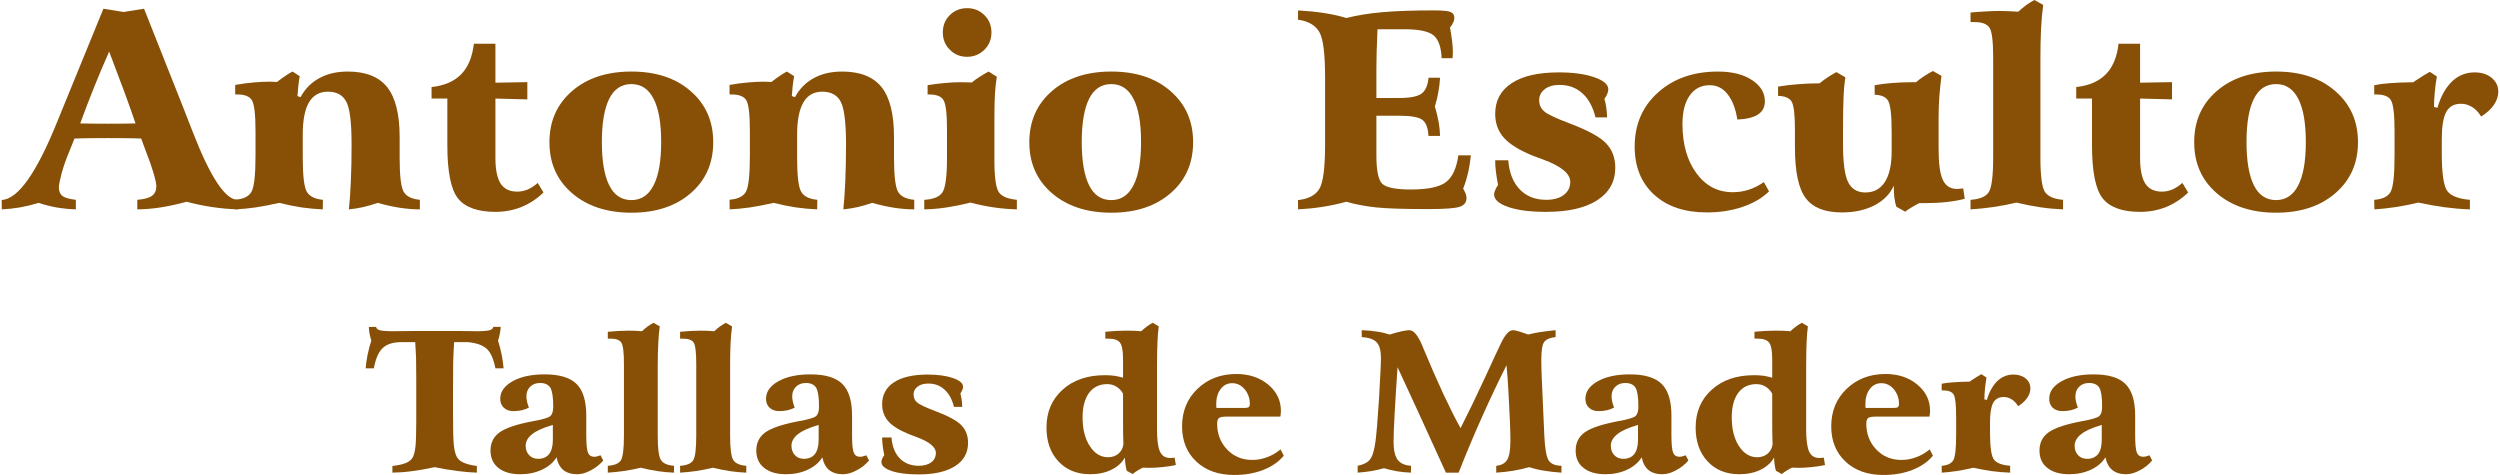
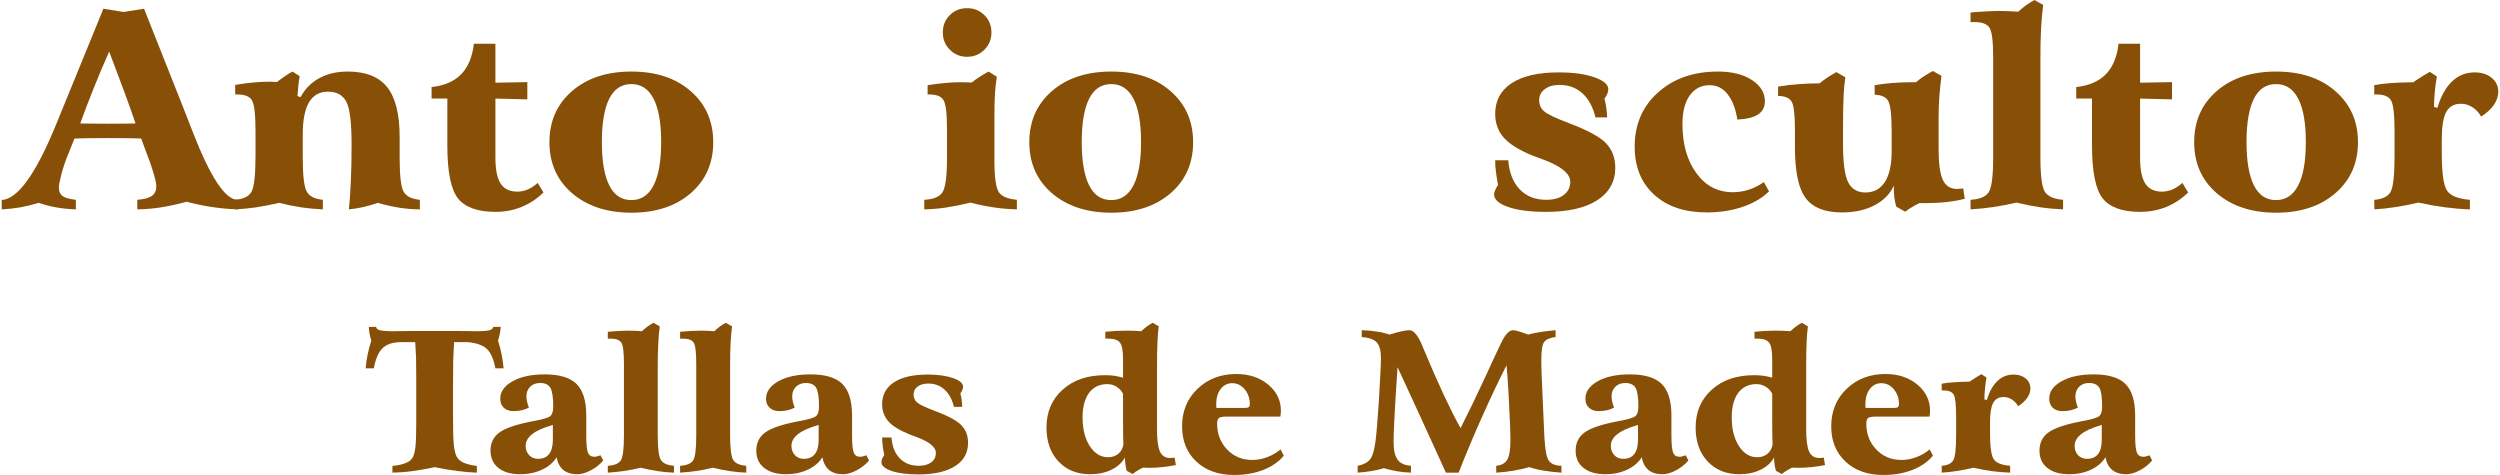
<svg xmlns="http://www.w3.org/2000/svg" xml:space="preserve" width="779px" height="148px" version="1.1" style="shape-rendering:geometricPrecision; text-rendering:geometricPrecision; image-rendering:optimizeQuality; fill-rule:evenodd; clip-rule:evenodd" viewBox="0 0 26902 5118">
  <defs>
    <style type="text/css">
   
    .fil0 {fill:#885006;fill-rule:nonzero}
   
  </style>
  </defs>
  <g id="Capa_x0020_1">
    <path class="fil0" d="M1158 556c-58,131 -114,261 -165,390 -52,130 -101,257 -147,384 38,1 77,2 119,2 42,1 103,1 184,1 81,0 141,0 182,-1 41,0 78,-1 111,-2 -31,-93 -71,-204 -118,-333 -48,-130 -103,-276 -166,-441zm-62 -462l217 35 221 -35 421 1062c26,64 61,154 105,269 189,486 350,728 483,728l9 0 -2 103c-96,-3 -191,-11 -283,-25 -94,-14 -184,-33 -274,-57 -95,26 -187,46 -274,60 -88,14 -174,21 -258,22l0 -103c74,-6 127,-20 158,-43 32,-23 47,-57 47,-103 0,-27 -10,-74 -30,-142 -20,-68 -47,-146 -82,-234l-51 -138c-55,-2 -109,-4 -161,-4 -53,-1 -118,-1 -196,-1 -68,0 -131,0 -188,1 -56,0 -114,2 -174,4l-55 138c-34,79 -61,157 -82,232 -20,76 -31,128 -31,158 0,41 14,72 40,92 26,19 74,32 143,40l0 103c-69,-2 -137,-9 -204,-20 -66,-12 -132,-28 -196,-50 -69,21 -137,37 -202,49 -66,11 -131,18 -196,21l-1 -101c175,-9 373,-287 595,-835 32,-79 57,-139 74,-181l427 -1045z" />
    <path id="1" class="fil0" d="M3134 771l77 50c-7,37 -11,72 -15,108 -4,35 -7,71 -9,106l33 12c48,-89 115,-158 203,-205 87,-48 189,-71 306,-71 193,0 335,56 425,168 89,113 134,292 134,537l0 227c0,196 15,318 45,366 30,49 88,76 173,84l0 103c-70,0 -142,-6 -217,-17 -74,-12 -153,-29 -237,-53 -54,19 -107,34 -159,46 -52,12 -103,19 -152,24 9,-81 16,-182 21,-301 6,-120 8,-253 8,-401 0,-231 -18,-383 -56,-456 -37,-73 -104,-110 -199,-110 -91,0 -159,39 -204,115 -45,77 -67,192 -67,347l0 250c0,197 15,320 45,368 30,50 88,77 172,85l-1 103c-76,-3 -152,-10 -230,-21 -77,-12 -157,-28 -240,-49 -91,21 -175,37 -253,49 -78,11 -151,18 -220,21l-1 -104c86,-6 144,-33 174,-83 30,-49 45,-180 45,-392l0 -28 0 -232c0,-183 -13,-295 -39,-337 -26,-42 -78,-62 -156,-62l-24 0 0 -103c75,-13 142,-22 204,-27 61,-5 119,-8 173,-8 8,0 21,1 37,2 16,1 29,1 37,1 35,-27 66,-50 94,-68 27,-19 52,-34 73,-44z" />
    <path id="2" class="fil0" d="M5088 471l232 0 0 420 344 -6 0 186 -344 -9 0 638c0,128 19,220 56,278 38,58 97,87 180,87 38,0 74,-8 112,-23 36,-16 73,-40 108,-71l62 103c-71,69 -150,121 -237,156 -86,35 -179,53 -280,53 -191,0 -325,-48 -403,-143 -77,-96 -116,-287 -116,-575l0 -503 -170 0 0 -124c138,-15 244,-61 319,-138 75,-76 120,-186 137,-329z" />
    <path id="3" class="fil0" d="M7667 1532c0,226 -80,409 -242,549 -161,140 -374,211 -639,211 -265,0 -479,-71 -641,-211 -162,-140 -243,-323 -243,-549 0,-226 81,-409 243,-550 162,-141 376,-211 641,-211 264,0 477,70 639,212 162,141 242,324 242,549zm-882 -626c-105,0 -185,52 -238,157 -53,105 -80,261 -80,467 0,207 27,363 80,468 53,106 133,158 238,158 105,0 185,-53 239,-159 55,-106 82,-261 82,-467 0,-205 -27,-361 -82,-466 -54,-106 -134,-158 -239,-158z" />
-     <path id="4" class="fil0" d="M8461 771l78 50c-7,37 -12,72 -16,108 -4,35 -7,71 -9,106l34 12c48,-89 115,-158 202,-205 87,-48 189,-71 306,-71 194,0 335,56 425,168 90,113 134,292 134,537l0 227c0,196 16,318 45,366 30,49 88,76 173,84l0 103c-70,0 -142,-6 -216,-17 -74,-12 -153,-29 -237,-53 -54,19 -107,34 -159,46 -53,12 -103,19 -152,24 9,-81 15,-182 21,-301 5,-120 8,-253 8,-401 0,-231 -19,-383 -56,-456 -38,-73 -104,-110 -200,-110 -91,0 -159,39 -203,115 -45,77 -68,192 -68,347l0 250c0,197 15,320 45,368 30,50 88,77 173,85l-2 103c-75,-3 -152,-10 -230,-21 -77,-12 -157,-28 -239,-49 -92,21 -176,37 -253,49 -78,11 -151,18 -221,21l-1 -104c86,-6 145,-33 175,-83 29,-49 44,-180 44,-392l0 -28 0 -232c0,-183 -13,-295 -39,-337 -26,-42 -78,-62 -155,-62l-25 0 0 -103c75,-13 143,-22 204,-27 62,-5 119,-8 173,-8 8,0 21,1 37,2 16,1 29,1 38,1 34,-27 65,-50 93,-68 28,-19 52,-34 73,-44z" />
    <path id="5" class="fil0" d="M10634 771l89 56c-9,55 -16,115 -20,181 -4,66 -6,153 -6,263l0 396 0 65c0,182 17,296 49,341 32,45 97,71 193,80l0 103c-84,-2 -167,-9 -248,-21 -82,-12 -167,-29 -253,-52 -90,23 -176,40 -259,53 -83,12 -162,19 -238,20l0 -103c97,-5 162,-31 195,-79 33,-48 50,-173 50,-376l0 -48 0 -256c0,-172 -13,-278 -39,-317 -25,-40 -76,-59 -153,-59l-17 0 0 -100c70,-11 133,-19 190,-24 57,-5 110,-8 158,-8 22,0 43,0 65,1 21,0 42,1 63,2 25,-21 53,-41 83,-60 30,-20 62,-39 98,-58zm-231 -683c74,0 136,25 187,76 50,50 75,112 75,186 0,73 -25,135 -76,186 -51,50 -113,76 -186,76 -74,0 -136,-25 -186,-76 -51,-50 -76,-112 -76,-186 0,-75 25,-137 75,-187 50,-50 112,-75 187,-75z" />
    <path id="6" class="fil0" d="M12838 1532c0,226 -80,409 -242,549 -161,140 -374,211 -639,211 -265,0 -479,-71 -641,-211 -162,-140 -243,-323 -243,-549 0,-226 81,-409 243,-550 162,-141 376,-211 641,-211 264,0 477,70 639,212 162,141 242,324 242,549zm-882 -626c-105,0 -185,52 -238,157 -53,105 -80,261 -80,467 0,207 27,363 80,468 53,106 133,158 238,158 105,0 185,-53 239,-159 55,-106 82,-261 82,-467 0,-205 -27,-361 -82,-466 -54,-106 -134,-158 -239,-158z" />
-     <path id="7" class="fil0" d="M13969 112c109,7 206,16 290,30 84,13 161,31 231,52 113,-29 243,-50 391,-63 148,-13 334,-19 559,-19 87,0 144,6 172,17 27,12 41,32 41,62 0,17 -4,35 -13,52 -7,18 -19,36 -34,54 10,54 18,103 23,147 6,44 8,85 8,124 0,7 -1,17 -2,30 0,12 -1,22 -1,29l-118 0c-5,-119 -33,-201 -87,-246 -54,-44 -159,-66 -315,-66l-289 0c-4,86 -7,165 -9,238 -2,73 -3,134 -3,185l0 318 245 0c118,0 198,-16 241,-47 43,-32 68,-89 76,-171l124 0c-3,53 -9,105 -19,158 -9,52 -22,103 -37,151 18,62 32,118 41,170 9,52 14,101 15,148l-125 0c-4,-85 -26,-143 -65,-173 -39,-30 -123,-45 -251,-45l-245 0 0 431c0,163 22,264 65,304 43,39 144,60 303,60 183,0 310,-26 379,-78 71,-52 116,-148 136,-290l135 0c-6,63 -16,124 -29,184 -14,59 -31,117 -54,175 13,22 22,41 28,57 5,15 8,29 8,43 0,47 -24,79 -73,95 -49,17 -163,25 -342,25 -256,0 -442,-6 -560,-18 -118,-13 -224,-33 -319,-61 -86,23 -172,42 -258,55 -86,14 -174,22 -263,27l-1 -100c113,-12 190,-53 231,-122 41,-69 61,-229 61,-480l0 -171 0 -548c0,-254 -20,-418 -62,-490 -41,-72 -118,-117 -230,-133l1 -100z" />
    <path id="8" class="fil0" d="M17270 1065c9,30 16,62 20,95 5,34 8,69 9,105l-125 0c-28,-113 -75,-200 -142,-260 -66,-60 -148,-90 -245,-90 -67,0 -120,15 -160,46 -40,30 -60,70 -60,119 0,48 17,87 52,118 34,32 124,74 269,129 198,75 331,146 398,215 67,70 101,158 101,265 0,150 -65,267 -195,351 -130,83 -313,125 -549,125 -170,0 -306,-17 -408,-52 -102,-35 -154,-80 -154,-137 0,-11 4,-26 11,-43 7,-18 18,-37 32,-59 -10,-50 -18,-98 -23,-141 -6,-43 -8,-85 -8,-124l141 0c10,134 52,239 124,314 72,75 167,112 285,112 79,0 142,-17 188,-52 47,-35 71,-82 71,-142 0,-88 -98,-168 -292,-240 -48,-18 -85,-31 -111,-41 -145,-59 -249,-123 -312,-193 -63,-71 -94,-157 -94,-258 0,-143 59,-253 178,-331 119,-78 288,-116 507,-116 154,0 281,17 382,52 101,35 152,78 152,130 0,14 -4,30 -10,47 -7,17 -17,35 -32,56z" />
    <path id="9" class="fil0" d="M19044 2062c-74,72 -169,128 -285,167 -117,40 -245,60 -386,60 -239,0 -429,-64 -568,-192 -139,-127 -209,-300 -209,-518 0,-238 84,-433 252,-583 167,-150 382,-225 646,-225 150,0 272,30 365,91 94,61 140,137 140,229 0,62 -24,109 -73,142 -49,32 -124,51 -224,55 -18,-117 -53,-208 -105,-273 -51,-65 -115,-97 -192,-97 -92,0 -164,37 -216,111 -52,73 -78,176 -78,307 0,217 50,394 150,530 100,137 231,205 392,205 60,0 118,-9 172,-27 55,-17 109,-45 163,-82l56 100z" />
    <path id="10" class="fil0" d="M20809 765l93 52c-9,74 -17,148 -23,223 -5,75 -8,150 -8,225l0 338c0,159 15,271 46,336 30,64 81,97 153,97 8,0 21,-1 41,-3 10,-1 18,-2 25,-3l17 112c-60,16 -126,27 -197,35 -70,8 -151,12 -241,12l-53 0c-34,17 -62,33 -86,48 -24,14 -46,29 -65,44l-96 -54c-10,-31 -16,-63 -21,-99 -4,-36 -6,-78 -6,-127 -41,91 -111,161 -209,212 -97,50 -214,76 -350,76 -183,0 -313,-51 -390,-154 -77,-102 -116,-283 -116,-544l0 -188c0,-167 -12,-270 -36,-309 -24,-39 -73,-59 -146,-61l0 -100c73,-12 146,-21 220,-26 74,-6 149,-9 227,-9 27,-22 55,-43 85,-63 29,-20 62,-39 97,-58l96 56c-9,59 -16,130 -19,212 -4,83 -6,198 -6,347l0 158c0,199 18,336 54,411 37,75 99,113 187,113 91,0 161,-38 210,-113 48,-76 73,-184 73,-325l0 -221c0,-178 -13,-287 -38,-329 -25,-42 -73,-63 -145,-65l0 -103c62,-11 125,-19 191,-24 65,-5 133,-8 203,-8l51 0c26,-22 54,-43 84,-63 30,-19 63,-39 98,-58z" />
    <path id="11" class="fil0" d="M21903 0l95 53c-10,75 -18,160 -23,255 -5,95 -7,211 -7,348l0 1041c0,201 17,325 50,373 34,48 98,75 194,83l0 103c-78,-3 -159,-10 -242,-22 -83,-12 -170,-29 -261,-51 -84,20 -167,36 -249,48 -81,12 -163,20 -245,25l0 -103c96,-6 162,-32 194,-79 33,-47 50,-172 50,-377l0 -48 0 -1026c0,-177 -13,-286 -40,-325 -27,-40 -80,-60 -160,-60l-44 0 0 -103c60,-6 116,-10 167,-12 52,-3 99,-5 142,-5 29,0 60,1 94,2 34,2 71,4 111,6 27,-25 55,-47 83,-69 29,-21 60,-40 91,-57z" />
    <path id="12" class="fil0" d="M22810 471l232 0 0 420 344 -6 0 186 -344 -9 0 638c0,128 19,220 56,278 38,58 98,87 180,87 38,0 74,-8 112,-23 36,-16 73,-40 108,-71l62 103c-71,69 -150,121 -236,156 -87,35 -180,53 -281,53 -191,0 -325,-48 -402,-143 -78,-96 -117,-287 -117,-575l0 -503 -170 0 0 -124c138,-15 244,-61 319,-138 75,-76 121,-186 137,-329z" />
    <path id="13" class="fil0" d="M25390 1532c0,226 -81,409 -243,549 -161,140 -374,211 -639,211 -265,0 -479,-71 -641,-211 -162,-140 -242,-323 -242,-549 0,-226 80,-409 242,-550 162,-141 376,-211 641,-211 264,0 477,70 639,212 162,141 243,324 243,549zm-883 -626c-105,0 -185,52 -238,157 -53,105 -80,261 -80,467 0,207 27,363 80,468 53,106 133,158 238,158 105,0 185,-53 239,-159 55,-106 82,-261 82,-467 0,-205 -27,-361 -82,-466 -54,-106 -134,-158 -239,-158z" />
    <path id="14" class="fil0" d="M26164 774l76 50c-10,56 -17,111 -22,165 -5,55 -9,109 -9,163l37 10c36,-124 89,-218 157,-284 69,-66 149,-98 244,-98 74,0 135,19 183,58 48,40 72,90 72,149 0,49 -16,97 -48,144 -32,46 -78,88 -137,125 -26,-45 -58,-79 -96,-102 -38,-24 -78,-36 -121,-36 -74,0 -126,29 -159,88 -32,59 -48,157 -48,295l0 149c0,223 21,361 62,412 41,51 121,81 241,91l0 103c-91,-3 -182,-11 -274,-23 -92,-13 -186,-29 -282,-50 -83,20 -164,36 -243,48 -77,12 -154,20 -230,25l-2 -103c86,-6 145,-33 175,-83 29,-49 44,-180 44,-393l0 -27 0 -233c0,-183 -13,-295 -39,-337 -25,-42 -77,-62 -155,-62l-25 0 0 -100c48,-10 104,-17 167,-22 63,-5 148,-8 255,-10l17 -13c67,-44 119,-77 160,-99z" />
    <path class="fil0" d="M3956 3523l79 -1c1,17 14,29 38,36 24,7 72,11 144,11 15,0 43,0 84,-1 42,-1 76,-1 103,-1l321 0 222 0c25,0 57,0 96,1 38,1 65,1 80,1 66,0 111,-4 135,-11 24,-7 36,-19 39,-36l80 0c-1,23 -4,47 -9,71 -4,24 -11,50 -20,77 16,50 29,101 39,151 10,50 17,99 21,148l-88 0c-19,-98 -49,-167 -91,-208 -43,-41 -111,-65 -204,-74l-150 0c-4,69 -8,139 -10,211 -1,71 -2,169 -2,294l0 276c0,159 3,268 9,327 6,58 17,102 33,130 15,25 38,46 71,60 33,15 81,28 144,36l0 72c-66,-2 -137,-8 -212,-18 -75,-9 -156,-23 -243,-41 -87,19 -168,33 -243,43 -75,10 -145,15 -212,16l0 -72c66,-7 116,-19 150,-34 34,-15 57,-35 71,-62 13,-26 22,-65 28,-116 5,-50 8,-142 8,-274l0 -67 0 -383c0,-96 -1,-172 -2,-229 -2,-57 -5,-113 -9,-169l-151 0c-88,0 -154,21 -199,63 -45,42 -77,115 -96,219l-88 0c4,-49 11,-98 21,-148 10,-50 24,-101 40,-151 -8,-24 -14,-49 -19,-73 -4,-24 -7,-48 -8,-74z" />
    <path id="1" class="fil0" d="M5939 4579l-13 4c-187,54 -280,127 -280,221 0,41 13,75 38,101 24,26 57,39 96,39 53,0 93,-18 119,-52 26,-34 40,-85 40,-153l0 -160zm360 -101l0 208c0,99 6,163 19,193 12,29 35,43 69,43 8,0 17,-1 28,-4 12,-3 24,-7 38,-12l29 56c-38,45 -84,81 -136,107 -51,28 -100,41 -146,41 -61,0 -110,-15 -148,-45 -37,-31 -61,-76 -73,-137 -36,58 -89,102 -159,134 -69,32 -147,48 -233,48 -100,0 -179,-23 -235,-68 -56,-44 -85,-107 -85,-187 0,-84 33,-150 99,-197 66,-47 187,-87 361,-120 104,-18 165,-37 185,-55 21,-19 31,-53 31,-102 0,-101 -11,-169 -31,-203 -21,-34 -58,-51 -110,-51 -44,0 -80,13 -107,40 -27,26 -41,61 -41,105 0,18 3,37 7,57 5,20 11,41 20,63 -24,13 -50,22 -78,29 -27,6 -57,9 -90,9 -42,0 -76,-12 -102,-36 -26,-24 -39,-56 -39,-97 0,-77 45,-139 133,-189 88,-49 203,-74 345,-74 160,0 274,34 344,103 70,69 105,183 105,341z" />
    <path id="2" class="fil0" d="M7023 3478l68 39c-8,53 -13,114 -16,182 -4,68 -6,151 -6,249l0 745c0,144 12,233 37,267 23,34 70,54 138,59l0 74c-56,-2 -114,-7 -173,-16 -59,-9 -122,-21 -187,-37 -60,15 -119,26 -178,35 -58,9 -117,14 -175,18l0 -74c69,-4 115,-23 139,-56 23,-34 35,-124 35,-270l0 -34 0 -735c0,-126 -9,-204 -29,-233 -19,-28 -57,-42 -114,-42l-31 0 0 -74c43,-4 83,-7 119,-9 37,-2 71,-3 102,-3 20,0 43,0 67,1 24,1 51,3 80,5 19,-18 39,-34 59,-50 21,-15 43,-28 65,-41z" />
    <path id="3" class="fil0" d="M7802 3478l68 39c-7,53 -13,114 -16,182 -4,68 -5,151 -5,249l0 745c0,144 12,233 36,267 24,34 70,54 138,59l0 74c-56,-2 -114,-7 -173,-16 -59,-9 -121,-21 -187,-37 -60,15 -119,26 -177,35 -59,9 -117,14 -176,18l0 -74c69,-4 116,-23 139,-56 24,-34 35,-124 35,-270l0 -34 0 -735c0,-126 -9,-204 -28,-233 -20,-28 -57,-42 -114,-42l-32 0 0 -74c43,-4 83,-7 119,-9 37,-2 71,-3 102,-3 21,0 43,0 67,1 24,1 51,3 80,5 19,-18 39,-34 59,-50 21,-15 43,-28 65,-41z" />
    <path id="4" class="fil0" d="M8803 4579l-13 4c-187,54 -280,127 -280,221 0,41 13,75 38,101 24,26 57,39 96,39 53,0 93,-18 119,-52 26,-34 40,-85 40,-153l0 -160zm360 -101l0 208c0,99 6,163 19,193 12,29 35,43 69,43 8,0 17,-1 28,-4 12,-3 24,-7 38,-12l29 56c-38,45 -84,81 -136,107 -51,28 -100,41 -146,41 -61,0 -110,-15 -148,-45 -37,-31 -61,-76 -73,-137 -36,58 -89,102 -159,134 -69,32 -147,48 -233,48 -100,0 -178,-23 -235,-68 -56,-44 -85,-107 -85,-187 0,-84 33,-150 99,-197 66,-47 187,-87 361,-120 104,-18 165,-37 185,-55 21,-19 31,-53 31,-102 0,-101 -11,-169 -31,-203 -21,-34 -58,-51 -110,-51 -44,0 -80,13 -107,40 -27,26 -41,61 -41,105 0,18 3,37 7,57 5,20 11,41 20,63 -24,13 -50,22 -78,29 -27,6 -57,9 -90,9 -42,0 -76,-12 -102,-36 -26,-24 -39,-56 -39,-97 0,-77 45,-139 133,-189 88,-49 203,-74 345,-74 160,0 274,34 344,103 70,69 105,183 105,341z" />
    <path id="5" class="fil0" d="M10330 4241c6,21 11,44 14,67 3,25 6,50 6,76l-89 0c-20,-81 -54,-143 -102,-186 -47,-44 -106,-65 -175,-65 -48,0 -86,11 -115,33 -29,22 -43,50 -43,85 0,34 12,63 37,85 25,22 89,53 193,92 142,53 237,105 285,154 48,50 72,113 72,189 0,108 -46,192 -139,251 -94,60 -224,90 -393,90 -122,0 -219,-12 -292,-37 -73,-25 -110,-57 -110,-98 0,-8 3,-18 7,-31 6,-13 13,-27 24,-42 -8,-36 -13,-70 -17,-101 -4,-31 -6,-61 -6,-89l101 0c7,96 37,171 89,225 52,53 120,80 204,80 56,0 101,-12 135,-37 33,-25 50,-59 50,-102 0,-62 -70,-120 -209,-171 -34,-13 -61,-23 -79,-30 -104,-42 -179,-88 -223,-138 -45,-51 -68,-112 -68,-185 0,-102 43,-181 128,-237 85,-55 206,-83 363,-83 109,0 201,13 273,38 72,25 108,56 108,93 0,10 -2,21 -7,33 -5,12 -12,26 -22,41z" />
    <path id="6" class="fil0" d="M12083 4243c-16,-32 -40,-57 -70,-76 -31,-19 -64,-28 -100,-28 -84,0 -149,32 -196,94 -46,63 -70,151 -70,264 0,128 26,231 78,310 52,80 117,120 197,120 43,0 80,-13 110,-37 30,-25 48,-58 55,-100 -1,-33 -2,-69 -3,-105 -1,-37 -1,-88 -1,-154l0 -288zm320 -765l65 39c-7,49 -12,105 -14,169 -3,64 -5,151 -5,262l0 678c0,114 11,194 32,240 22,46 58,69 110,69 5,0 17,-1 34,-2 6,-1 11,-1 14,-2l13 80c-49,10 -97,18 -144,22 -46,5 -93,8 -139,8 -19,0 -34,-1 -44,-1 -10,0 -19,-1 -27,-1 -21,9 -40,20 -59,32 -19,11 -37,24 -52,37l-64 -35c-6,-21 -11,-44 -14,-68 -4,-23 -5,-48 -6,-75 -32,57 -81,101 -146,132 -65,32 -142,48 -229,48 -142,0 -255,-46 -341,-138 -86,-92 -129,-213 -129,-365 0,-168 58,-304 174,-408 116,-105 268,-156 456,-156 35,0 69,2 101,6 32,5 63,12 94,21l0 -200c0,-89 -11,-149 -33,-178 -23,-29 -65,-43 -127,-43l-31 0 0 -74c39,-4 76,-7 113,-9 37,-2 73,-3 108,-3 25,0 52,0 80,1 28,1 57,3 86,5 19,-18 39,-34 59,-50 20,-15 42,-28 65,-41z" />
    <path id="7" class="fil0" d="M13778 4489l-575 0c-43,0 -71,5 -85,14 -14,10 -21,30 -21,62 0,111 36,204 108,279 71,75 162,112 271,112 55,0 108,-10 160,-30 53,-19 100,-47 144,-84l35 68c-54,66 -128,117 -222,154 -93,36 -198,54 -312,54 -170,0 -306,-48 -408,-144 -103,-96 -154,-223 -154,-380 0,-163 55,-298 166,-404 111,-107 251,-160 419,-160 137,0 251,38 343,114 91,76 137,170 137,282 0,7 -1,15 -1,24 -1,9 -2,22 -5,39zm-392 -93c27,0 43,-3 51,-9 8,-6 12,-18 12,-35 0,-60 -19,-113 -55,-157 -38,-44 -82,-66 -134,-66 -52,0 -94,21 -125,63 -32,41 -48,96 -48,164 0,8 1,17 1,26 1,9 1,14 1,14l297 0z" />
    <path id="8" class="fil0" d="M14655 3558c61,2 115,7 164,15 49,7 95,18 137,32 54,-17 98,-29 132,-36 33,-7 60,-11 81,-11 46,0 92,56 139,168 4,12 8,20 11,27 74,179 147,345 217,496 71,151 132,272 184,364 80,-157 168,-338 262,-542 93,-203 149,-322 166,-357 2,-4 5,-11 9,-19 44,-91 87,-137 128,-137 22,0 70,13 141,39 11,3 18,6 22,8 37,-10 79,-19 125,-26 47,-8 103,-14 171,-21l0 74c-61,7 -102,25 -123,53 -21,28 -31,94 -31,196 0,26 0,53 1,82 1,29 2,59 3,90l29 653c7,136 23,222 48,258 25,35 70,54 136,55l0 74c-72,-5 -136,-12 -193,-22 -56,-9 -108,-22 -155,-37 -53,15 -109,28 -169,38 -59,10 -121,17 -186,21l0 -74c56,-5 96,-27 119,-66 23,-39 34,-109 34,-209 0,-22 0,-45 -1,-70 0,-24 -1,-57 -3,-101l-16 -332c-3,-56 -6,-110 -10,-160 -3,-49 -7,-97 -12,-145 -87,172 -173,354 -259,546 -86,191 -172,395 -257,611l-137 0c-111,-245 -209,-459 -293,-642 -84,-184 -160,-348 -228,-494 -15,213 -25,383 -32,512 -7,129 -11,225 -11,291 0,90 15,155 44,194 29,39 77,61 144,65l-1 74c-53,-2 -103,-7 -151,-15 -49,-9 -96,-20 -140,-33 -43,13 -88,23 -135,31 -47,8 -96,13 -148,17l0 -74c61,-12 105,-34 132,-67 27,-33 47,-97 60,-194 11,-84 22,-218 34,-400 2,-25 3,-44 4,-57 6,-109 11,-202 15,-280 4,-78 6,-131 6,-161 0,-81 -15,-138 -46,-171 -30,-33 -84,-52 -161,-56l0 -75z" />
    <path id="9" class="fil0" d="M17632 4579l-13 4c-187,54 -280,127 -280,221 0,41 13,75 38,101 24,26 57,39 96,39 53,0 93,-18 119,-52 26,-34 40,-85 40,-153l0 -160zm360 -101l0 208c0,99 6,163 19,193 12,29 35,43 69,43 8,0 17,-1 28,-4 12,-3 24,-7 38,-12l29 56c-39,45 -84,81 -136,107 -51,28 -100,41 -146,41 -61,0 -111,-15 -148,-45 -37,-31 -61,-76 -73,-137 -37,58 -90,102 -159,134 -69,32 -147,48 -233,48 -100,0 -179,-23 -235,-68 -57,-44 -85,-107 -85,-187 0,-84 33,-150 99,-197 66,-47 187,-87 361,-120 104,-18 165,-37 185,-55 21,-19 31,-53 31,-102 0,-101 -11,-169 -31,-203 -21,-34 -58,-51 -110,-51 -44,0 -80,13 -107,40 -27,26 -41,61 -41,105 0,18 3,37 7,57 5,20 11,41 20,63 -24,13 -50,22 -78,29 -27,6 -57,9 -90,9 -42,0 -76,-12 -102,-36 -26,-24 -39,-56 -39,-97 0,-77 45,-139 133,-189 88,-49 203,-74 345,-74 159,0 274,34 344,103 70,69 105,183 105,341z" />
    <path id="10" class="fil0" d="M19078 4243c-16,-32 -40,-57 -70,-76 -31,-19 -64,-28 -100,-28 -84,0 -149,32 -196,94 -46,63 -70,151 -70,264 0,128 26,231 78,310 52,80 117,120 197,120 43,0 80,-13 110,-37 30,-25 48,-58 55,-100 -1,-33 -2,-69 -3,-105 -1,-37 -1,-88 -1,-154l0 -288zm320 -765l65 39c-7,49 -12,105 -14,169 -3,64 -5,151 -5,262l0 678c0,114 11,194 32,240 22,46 58,69 110,69 5,0 17,-1 34,-2 6,-1 11,-1 14,-2l13 80c-49,10 -97,18 -144,22 -46,5 -93,8 -139,8 -19,0 -34,-1 -44,-1 -10,0 -19,-1 -27,-1 -21,9 -40,20 -59,32 -19,11 -37,24 -52,37l-64 -35c-6,-21 -11,-44 -14,-68 -4,-23 -5,-48 -6,-75 -32,57 -81,101 -146,132 -65,32 -142,48 -229,48 -142,0 -255,-46 -341,-138 -86,-92 -129,-213 -129,-365 0,-168 58,-304 174,-408 116,-105 268,-156 456,-156 36,0 69,2 101,6 32,5 63,12 94,21l0 -200c0,-89 -11,-149 -33,-178 -23,-29 -65,-43 -126,-43l-32 0 0 -74c39,-4 76,-7 113,-9 37,-2 73,-3 108,-3 25,0 52,0 80,1 28,1 57,3 86,5 19,-18 39,-34 59,-50 20,-15 42,-28 65,-41z" />
    <path id="11" class="fil0" d="M20773 4489l-575 0c-43,0 -71,5 -85,14 -13,10 -21,30 -21,62 0,111 36,204 108,279 71,75 162,112 271,112 55,0 108,-10 160,-30 53,-19 100,-47 144,-84l35 68c-54,66 -128,117 -222,154 -93,36 -198,54 -312,54 -170,0 -306,-48 -408,-144 -103,-96 -154,-223 -154,-380 0,-163 55,-298 166,-404 111,-107 251,-160 419,-160 137,0 251,38 343,114 91,76 137,170 137,282 0,7 -1,15 -1,24 -1,9 -2,22 -5,39zm-392 -93c27,0 43,-3 51,-9 8,-6 12,-18 12,-35 0,-60 -19,-113 -55,-157 -38,-44 -82,-66 -134,-66 -52,0 -94,21 -125,63 -32,41 -48,96 -48,164 0,8 1,17 1,26 1,9 1,14 1,14l297 0z" />
    <path id="12" class="fil0" d="M21332 4032l55 36c-7,40 -12,79 -16,118 -4,40 -6,78 -7,117l27 7c26,-89 64,-156 112,-203 49,-47 107,-71 175,-71 53,0 97,14 131,42 34,28 51,64 51,107 0,35 -11,69 -34,102 -23,33 -56,64 -98,90 -19,-32 -42,-56 -69,-73 -27,-17 -55,-26 -86,-26 -53,0 -91,21 -114,63 -23,43 -34,113 -34,211l0 107c0,160 14,258 44,295 29,37 87,58 173,65l0 74c-66,-2 -131,-8 -197,-16 -66,-10 -133,-22 -201,-37 -60,15 -118,26 -174,35 -56,9 -111,14 -165,18l-1 -74c61,-4 103,-24 125,-59 21,-35 31,-129 31,-281l0 -20 0 -167c0,-131 -9,-211 -27,-241 -19,-30 -56,-44 -112,-44l-17 0 0 -72c34,-7 74,-12 119,-15 46,-4 106,-6 183,-8l12 -9c47,-31 85,-55 114,-71z" />
    <path id="13" class="fil0" d="M22629 4579l-12 4c-187,54 -280,127 -280,221 0,41 12,75 37,101 25,26 57,39 97,39 53,0 92,-18 119,-52 26,-34 39,-85 39,-153l0 -160zm360 -101l0 208c0,99 6,163 19,193 13,29 36,43 70,43 7,0 17,-1 28,-4 11,-3 24,-7 38,-12l28 56c-38,45 -83,81 -135,107 -52,28 -100,41 -146,41 -61,0 -111,-15 -148,-45 -38,-31 -62,-76 -74,-137 -36,58 -89,102 -158,134 -69,32 -147,48 -233,48 -101,0 -179,-23 -235,-68 -57,-44 -85,-107 -85,-187 0,-84 33,-150 99,-197 66,-47 186,-87 361,-120 103,-18 165,-37 185,-55 20,-19 30,-53 30,-102 0,-101 -10,-169 -30,-203 -21,-34 -58,-51 -111,-51 -44,0 -79,13 -106,40 -27,26 -41,61 -41,105 0,18 2,37 7,57 4,20 11,41 20,63 -25,13 -51,22 -78,29 -28,6 -58,9 -90,9 -43,0 -77,-12 -103,-36 -25,-24 -38,-56 -38,-97 0,-77 44,-139 133,-189 88,-49 203,-74 345,-74 159,0 273,34 343,103 70,69 105,183 105,341z" />
  </g>
</svg>